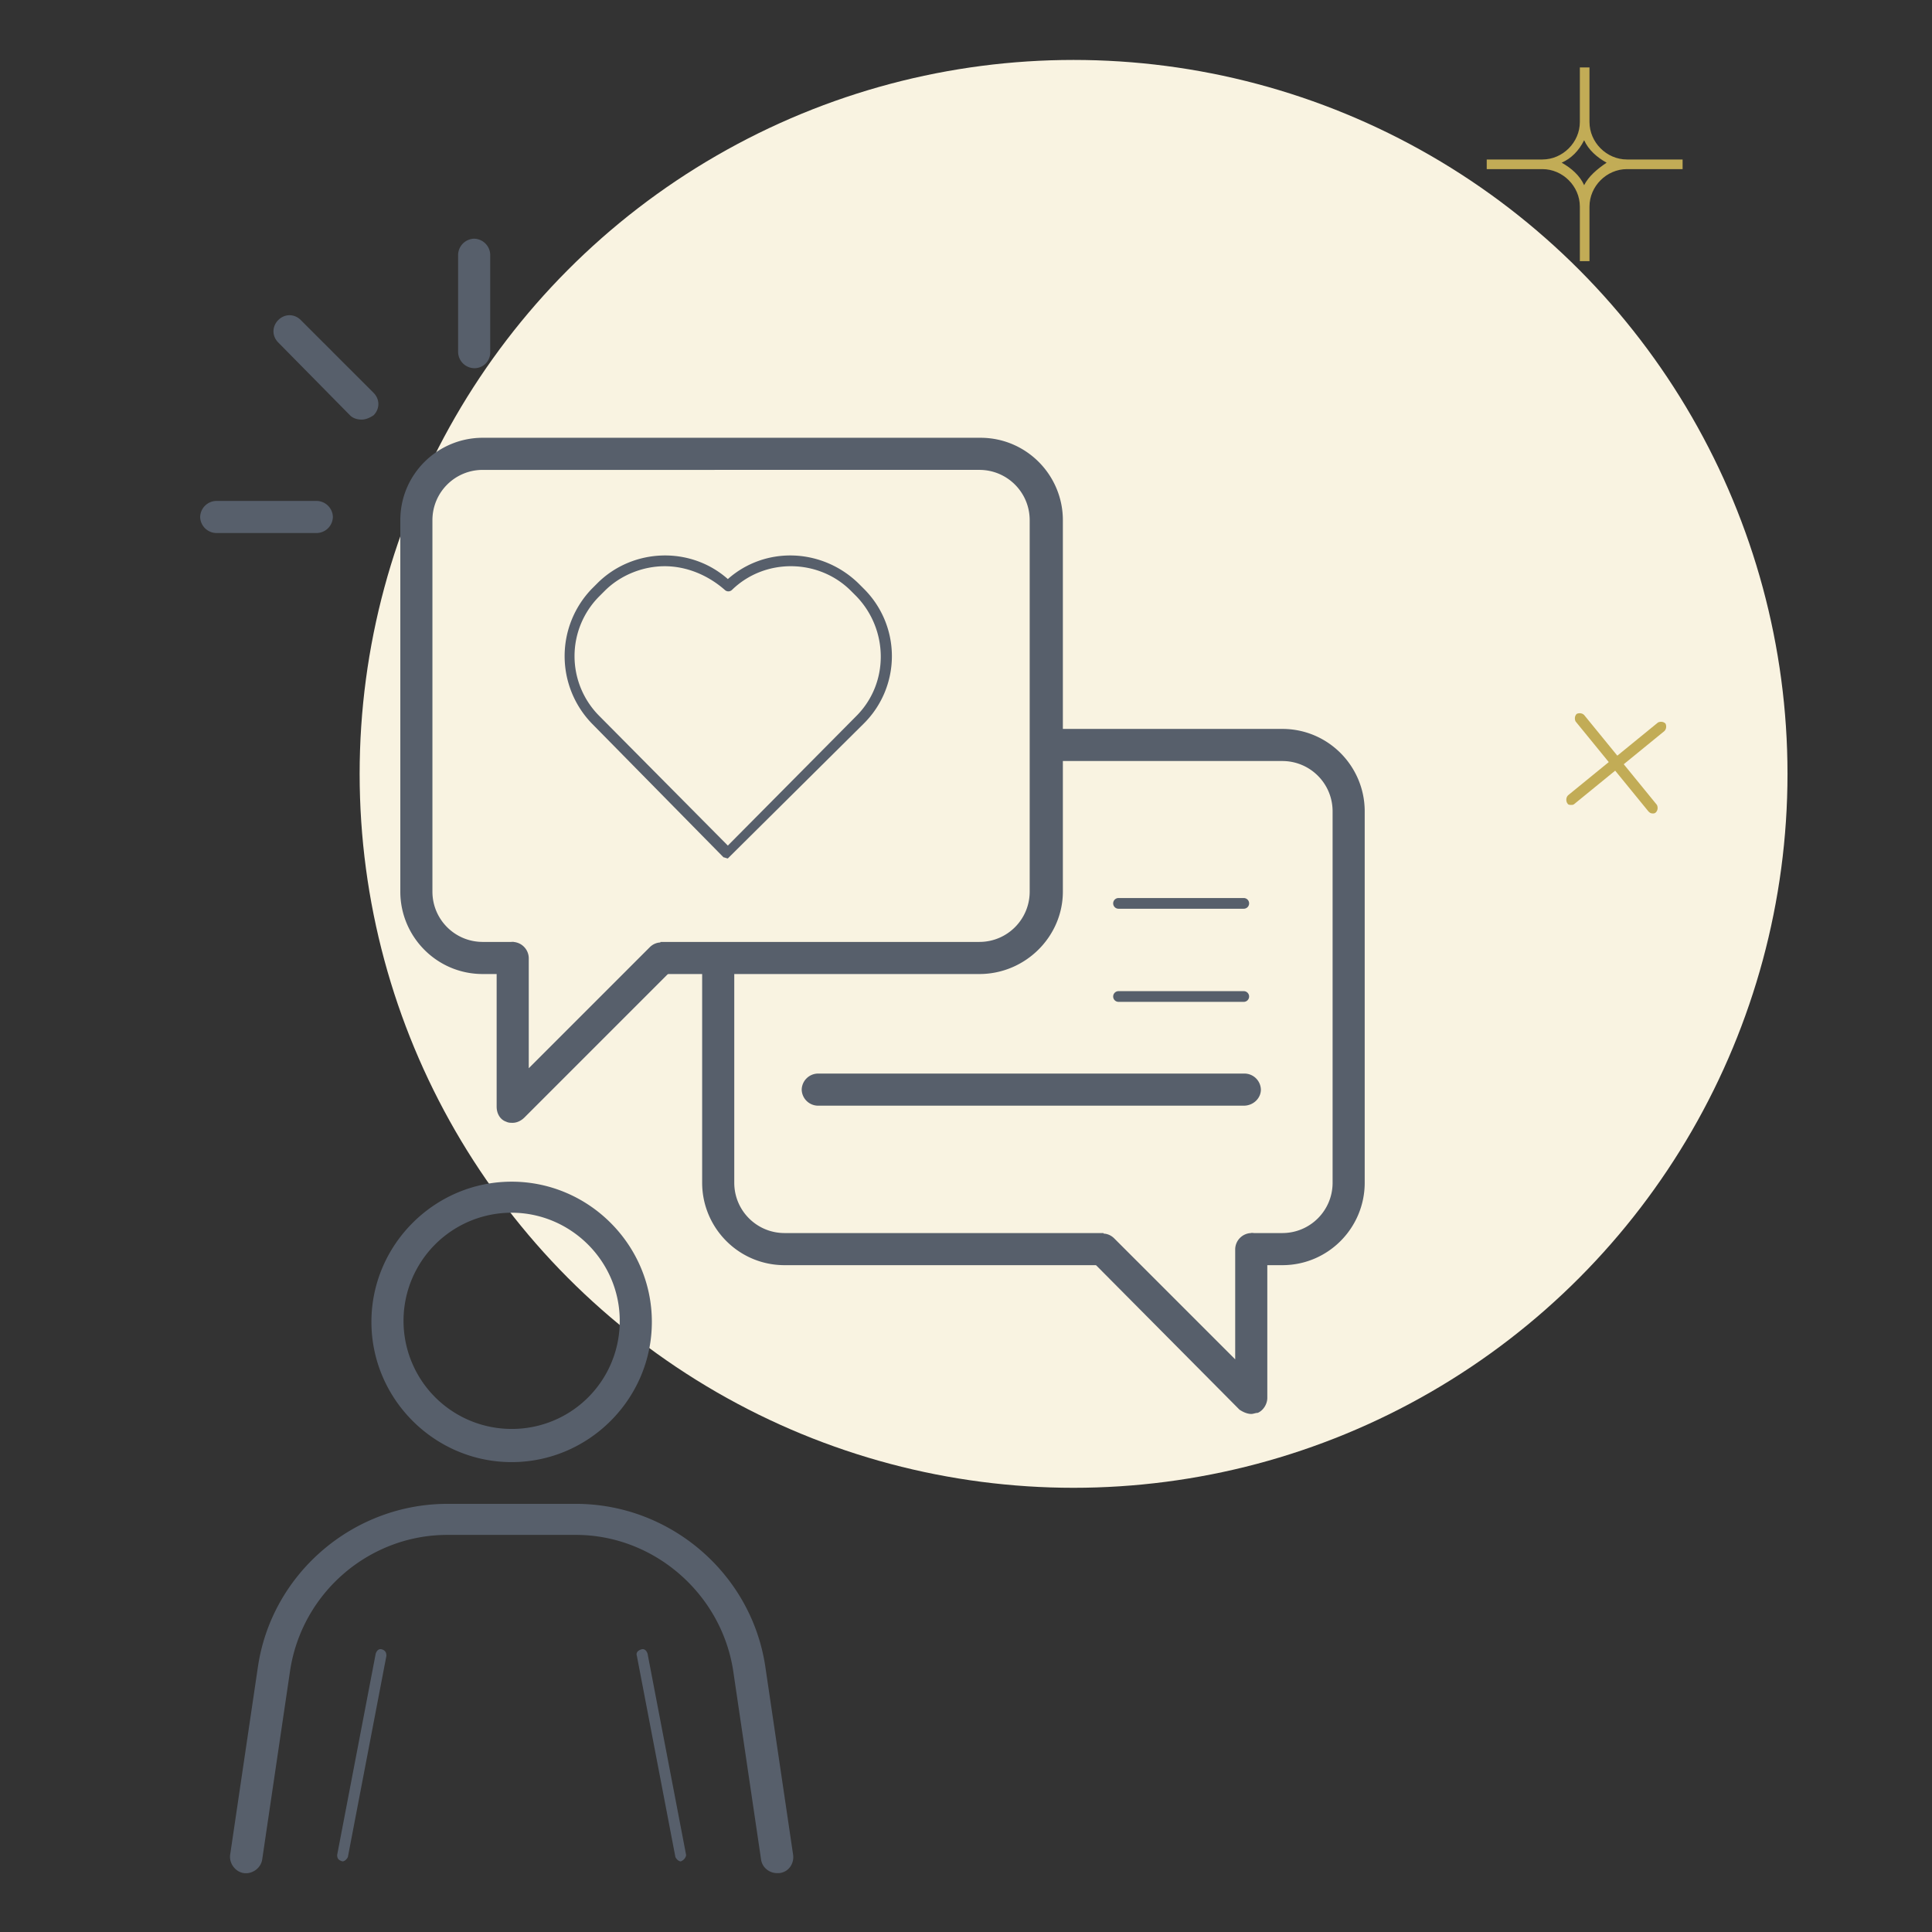
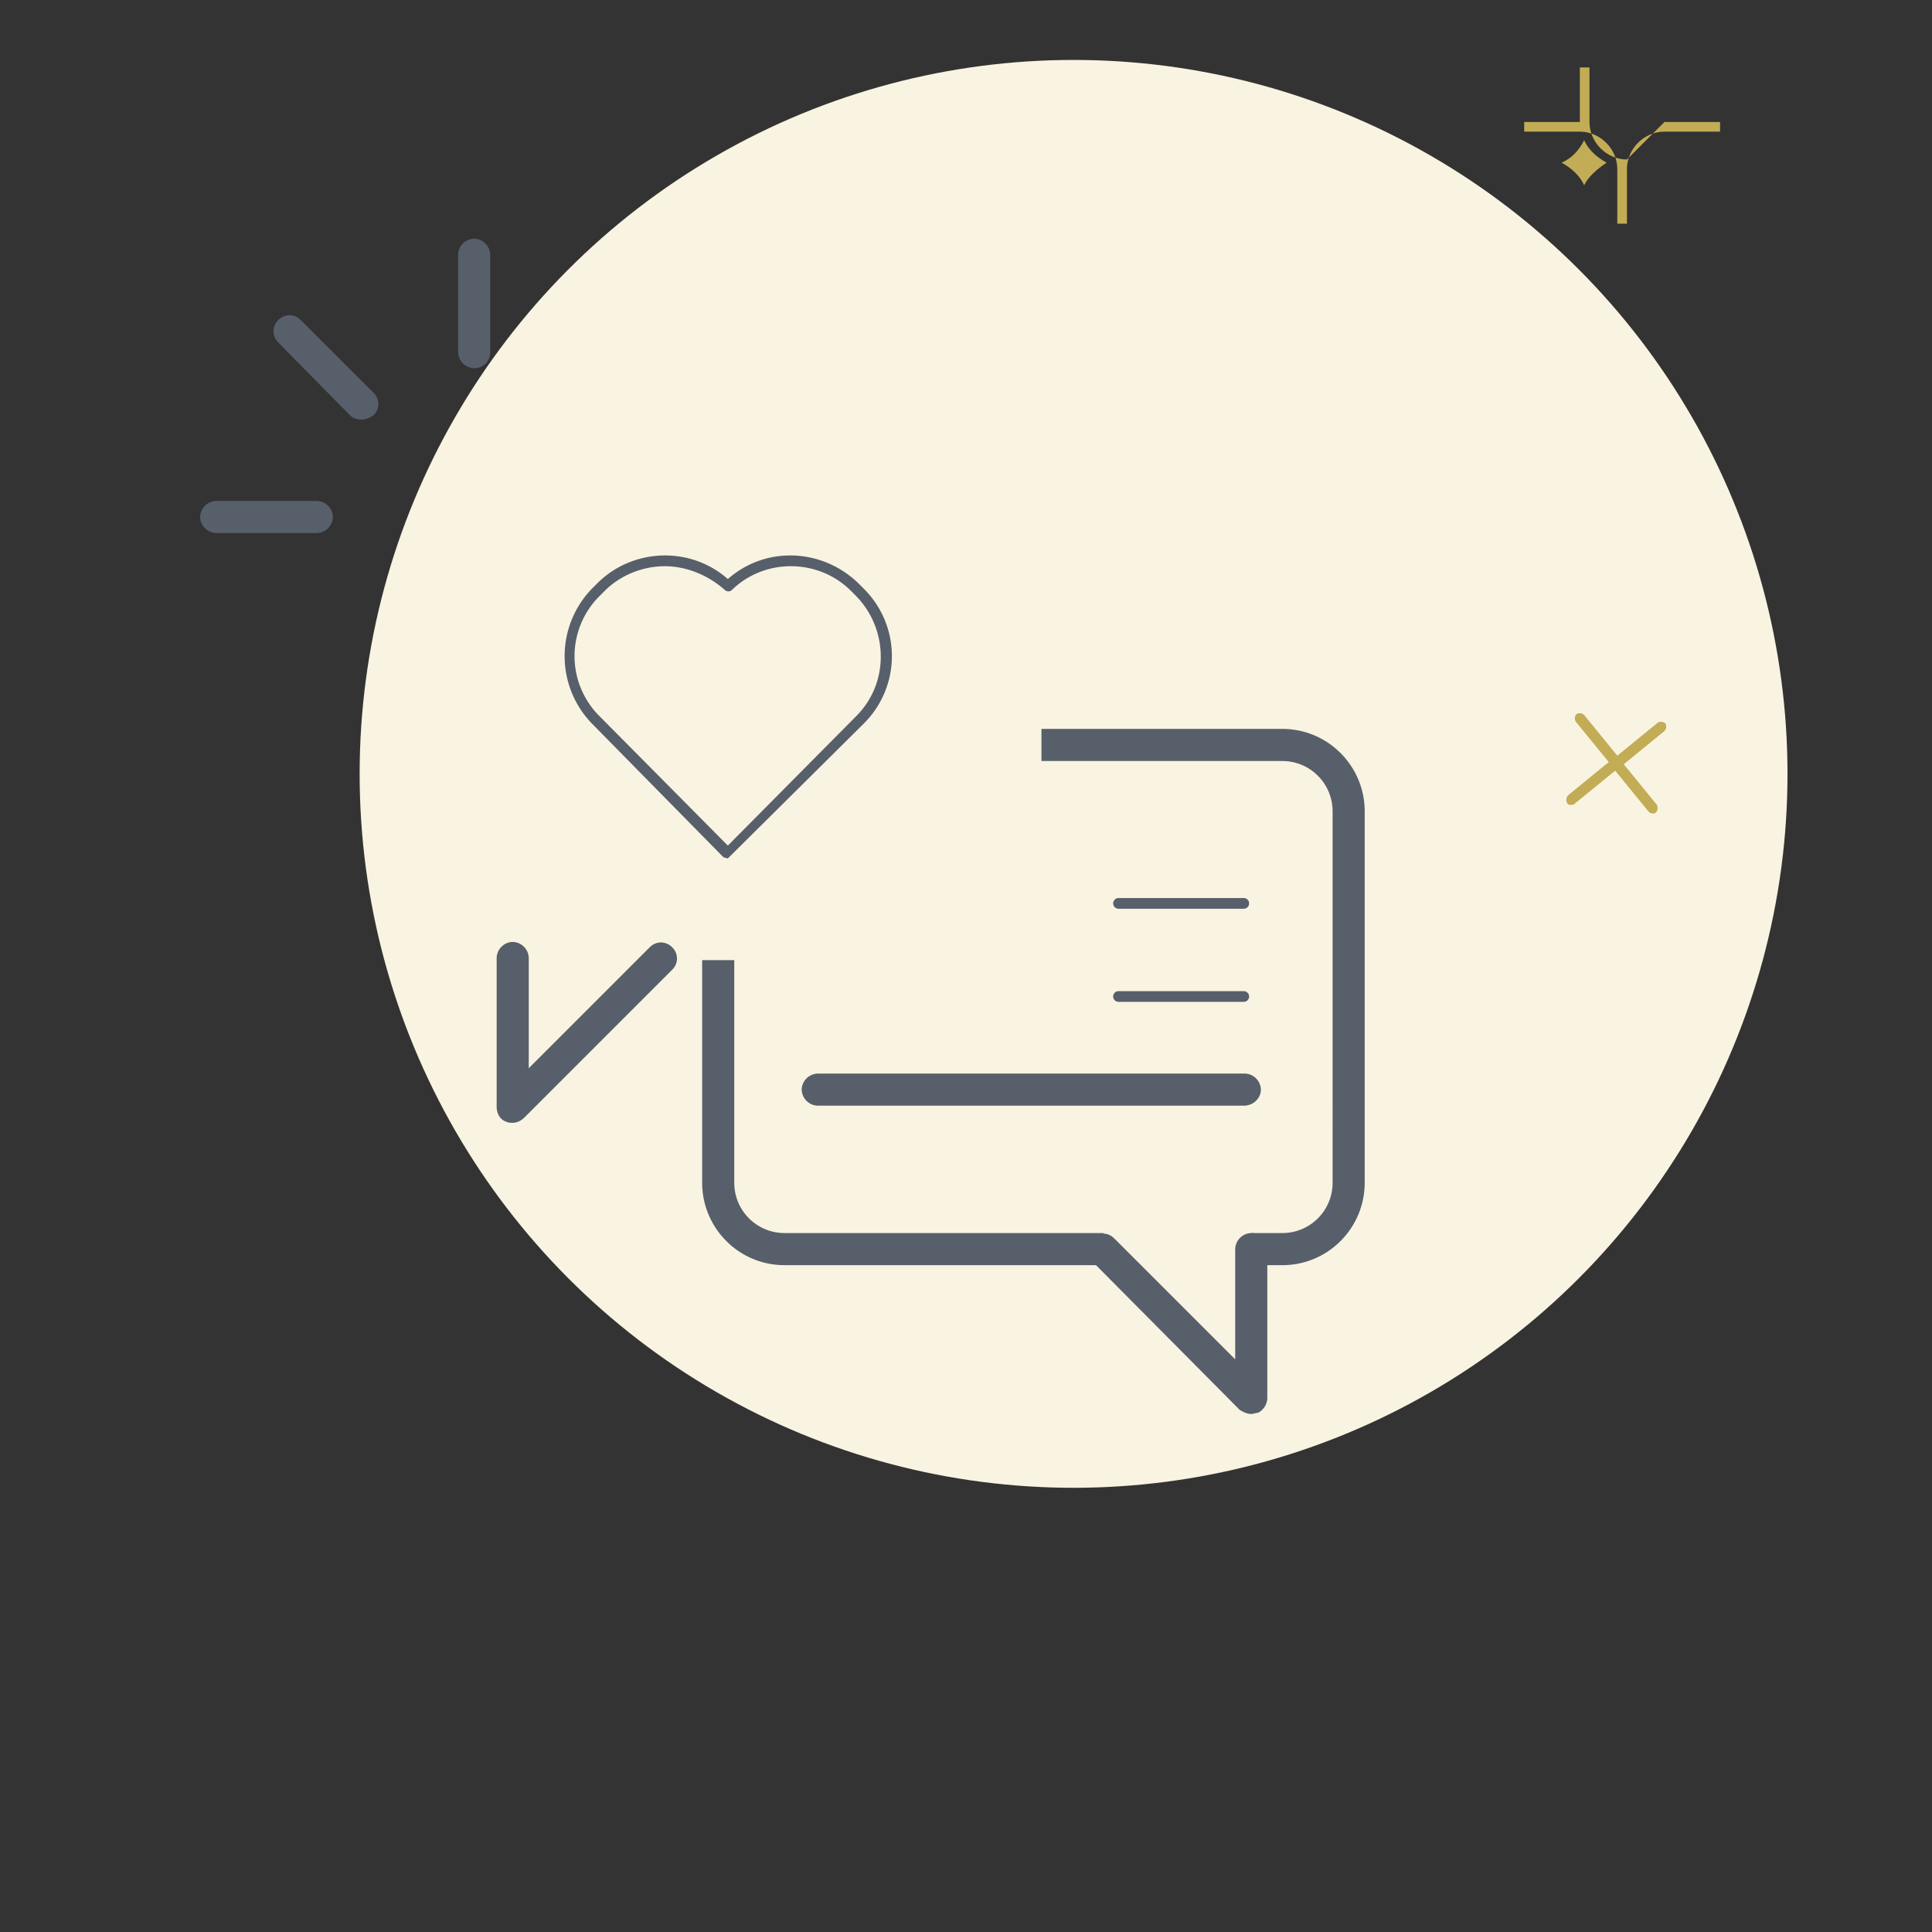
<svg xmlns="http://www.w3.org/2000/svg" viewBox="0 0 180.5 180.5">
  <rect x="0" y="0" width="180.5" height="180.5" fill="#333333" stroke="none" />
  <circle cx="100.3" cy="72.3" r="66.7" fill="#f9f3e1" />
-   <path d="M146.8 75.2c.1 0 .2 0 .3-.1l3.8-3.1 3.1 3.8c.1.1.2.2.4.2.1 0 .2 0 .3-.1.2-.2.2-.5.1-.7l-3.1-3.8 3.8-3.1c.2-.2.2-.5.1-.7-.2-.2-.5-.2-.7-.1l-3.8 3.1-3.1-3.8c-.2-.2-.5-.2-.7-.1-.2.2-.2.5-.1.7l3.1 3.8-3.8 3.1c-.2.2-.2.5-.1.7s.2.2.4.2zm5.2-60.3h0c-1.9 0-3.5-1.6-3.5-3.5V6.3h0-.9 0v5.1c0 1.9-1.6 3.5-3.5 3.5h0-5.2 0v.9h0 5.2 0c1.9 0 3.5 1.6 3.5 3.5v5.1h0 .9 0v-5.1c0-1.9 1.6-3.5 3.5-3.5h0 5.2 0v-.9h0-5.2zm-4 2.4c-.4-.9-1.2-1.6-2.1-2.1.9-.4 1.6-1.1 2.1-2.1.4.9 1.2 1.6 2.1 2.1-.9.6-1.7 1.3-2.1 2.1z" fill="#c2ac56" />
+   <path d="M146.8 75.2c.1 0 .2 0 .3-.1l3.8-3.1 3.1 3.8c.1.1.2.2.4.2.1 0 .2 0 .3-.1.2-.2.2-.5.1-.7l-3.1-3.8 3.8-3.1c.2-.2.2-.5.1-.7-.2-.2-.5-.2-.7-.1l-3.8 3.1-3.1-3.8c-.2-.2-.5-.2-.7-.1-.2.2-.2.5-.1.7l3.1 3.8-3.8 3.1c-.2.2-.2.5-.1.7s.2.2.4.2zm5.2-60.3h0c-1.9 0-3.5-1.6-3.5-3.5V6.3h0-.9 0v5.1h0-5.2 0v.9h0 5.2 0c1.9 0 3.5 1.6 3.5 3.5v5.1h0 .9 0v-5.1c0-1.9 1.6-3.5 3.5-3.5h0 5.2 0v-.9h0-5.2zm-4 2.4c-.4-.9-1.2-1.6-2.1-2.1.9-.4 1.6-1.1 2.1-2.1.4.9 1.2 1.6 2.1 2.1-.9.6-1.7 1.3-2.1 2.1z" fill="#c2ac56" />
  <g fill="#575f6b">
-     <path d="M32 173.9c-.1 0-.1 0 0 0-.4-.1-.5-.3-.5-.6l3.6-18.8c.1-.3.3-.5.6-.4s.4.3.4.6l-3.6 18.8c-.1.2-.3.4-.5.4zm40.6 1.1c-.7 0-1.4-.5-1.5-1.3l-2.6-17.6c-1.1-7.2-7.4-12.7-14.7-12.7h-12c-7.3 0-13.6 5.4-14.7 12.7l-2.6 17.6c-.1.8-.9 1.4-1.7 1.3s-1.4-.9-1.3-1.7l2.6-17.6c1.3-8.7 8.9-15.2 17.7-15.2h12c8.8 0 16.4 6.5 17.7 15.2l2.6 17.6c.1.8-.4 1.6-1.3 1.7h-.2zm-9-1.1c-.2 0-.4-.2-.5-.4l-3.6-18.8c-.1-.3.1-.5.4-.6s.5.1.6.4l3.6 18.8c0 .2-.2.5-.5.6zm-15.8-37.3c-7.2 0-13.1-5.9-13.1-13.1s5.9-13.1 13.1-13.1 13.1 5.9 13.1 13.1-5.9 13.1-13.1 13.1zm0-23.3a10.1 10.1 0 1 0 0 20.2 10.07 10.07 0 0 0 10.1-10.1c0-5.6-4.6-10.1-10.1-10.1zM91.5 91H61.7v-3h29.8c2.6 0 4.7-2.1 4.7-4.7V48.6c0-2.6-2.1-4.7-4.7-4.7H45.1c-2.6 0-4.7 2.1-4.7 4.7v34.7c0 2.6 2.1 4.7 4.7 4.7H48v3h-2.9c-4.3 0-7.7-3.5-7.7-7.7V48.6c0-4.3 3.5-7.7 7.7-7.7h46.5c4.3 0 7.7 3.5 7.7 7.7v34.7c0 4.2-3.5 7.7-7.8 7.7z" />
    <path d="M47.9 104.9c-.2 0-.4 0-.6-.1-.6-.2-.9-.8-.9-1.4V89.5a1.54 1.54 0 0 1 1.5-1.5 1.54 1.54 0 0 1 1.5 1.5v10.3l11.3-11.3c.6-.6 1.5-.6 2.1 0s.6 1.5 0 2.1L49 104.4c-.3.3-.7.5-1.1.5zm55.3 13.3H73.3c-4.3 0-7.7-3.5-7.7-7.7V89.7h3v20.8c0 2.6 2.1 4.7 4.7 4.7h29.8v3zm16.6 0h-2.9v-3h2.9c2.6 0 4.7-2.1 4.7-4.7V75.8c0-2.6-2.1-4.7-4.7-4.7H97.3v-3h22.5c4.3 0 7.7 3.5 7.7 7.7v34.7c0 4.2-3.4 7.7-7.7 7.7z" />
    <path d="M116.9 132.1c-.4 0-.8-.2-1.1-.4L102 117.8c-.6-.6-.6-1.5 0-2.1s1.5-.6 2.1 0l11.3 11.3v-10.3a1.54 1.54 0 0 1 1.5-1.5 1.54 1.54 0 0 1 1.5 1.5v13.9c0 .6-.4 1.2-.9 1.4-.2 0-.4.1-.6.1zm-.7-47.2h-11.7a.5.5 0 1 1 0-1h11.7a.5.5 0 1 1 0 1zm0 8.7h-11.7a.5.5 0 1 1 0-1h11.7a.5.5 0 1 1 0 1zm0 9.7H76.4a1.54 1.54 0 0 1-1.5-1.5 1.54 1.54 0 0 1 1.5-1.5h39.9a1.54 1.54 0 0 1 1.5 1.5c0 .8-.7 1.5-1.6 1.5zM33.8 39.2c-.4 0-.8-.1-1.1-.4L26 32c-.6-.6-.6-1.5 0-2.1s1.5-.6 2.1 0l6.8 6.8c.6.6.6 1.5 0 2.1-.3.2-.7.4-1.1.4zm10.5-4.8a1.54 1.54 0 0 1-1.5-1.5v-9.1a1.54 1.54 0 0 1 1.5-1.5 1.54 1.54 0 0 1 1.5 1.5v9.1a1.47 1.47 0 0 1-1.5 1.5zM29.6 49.8h-9.4a1.54 1.54 0 0 1-1.5-1.5 1.54 1.54 0 0 1 1.5-1.5h9.4a1.54 1.54 0 0 1 1.5 1.5 1.54 1.54 0 0 1-1.5 1.5zM68 80.2c-.1 0-.3-.1-.4-.1L55.3 67.6a9.06 9.06 0 0 1 0-12.6l.5-.5c3.3-3.3 8.7-3.5 12.2-.4 3.5-3.1 8.8-2.9 12.2.4l.5.5a8.87 8.87 0 0 1 0 12.6L68 80.2zm-5.9-27.3c-2 0-4.1.8-5.6 2.3l-.5.5a7.91 7.91 0 0 0 0 11.2L68 79l12-12.1c3.1-3.1 3-8.1 0-11.2l-.5-.5c-3-3-8-3.1-11.1-.1-.2.2-.5.2-.7 0-1.6-1.4-3.6-2.2-5.6-2.2z" />
  </g>
</svg>